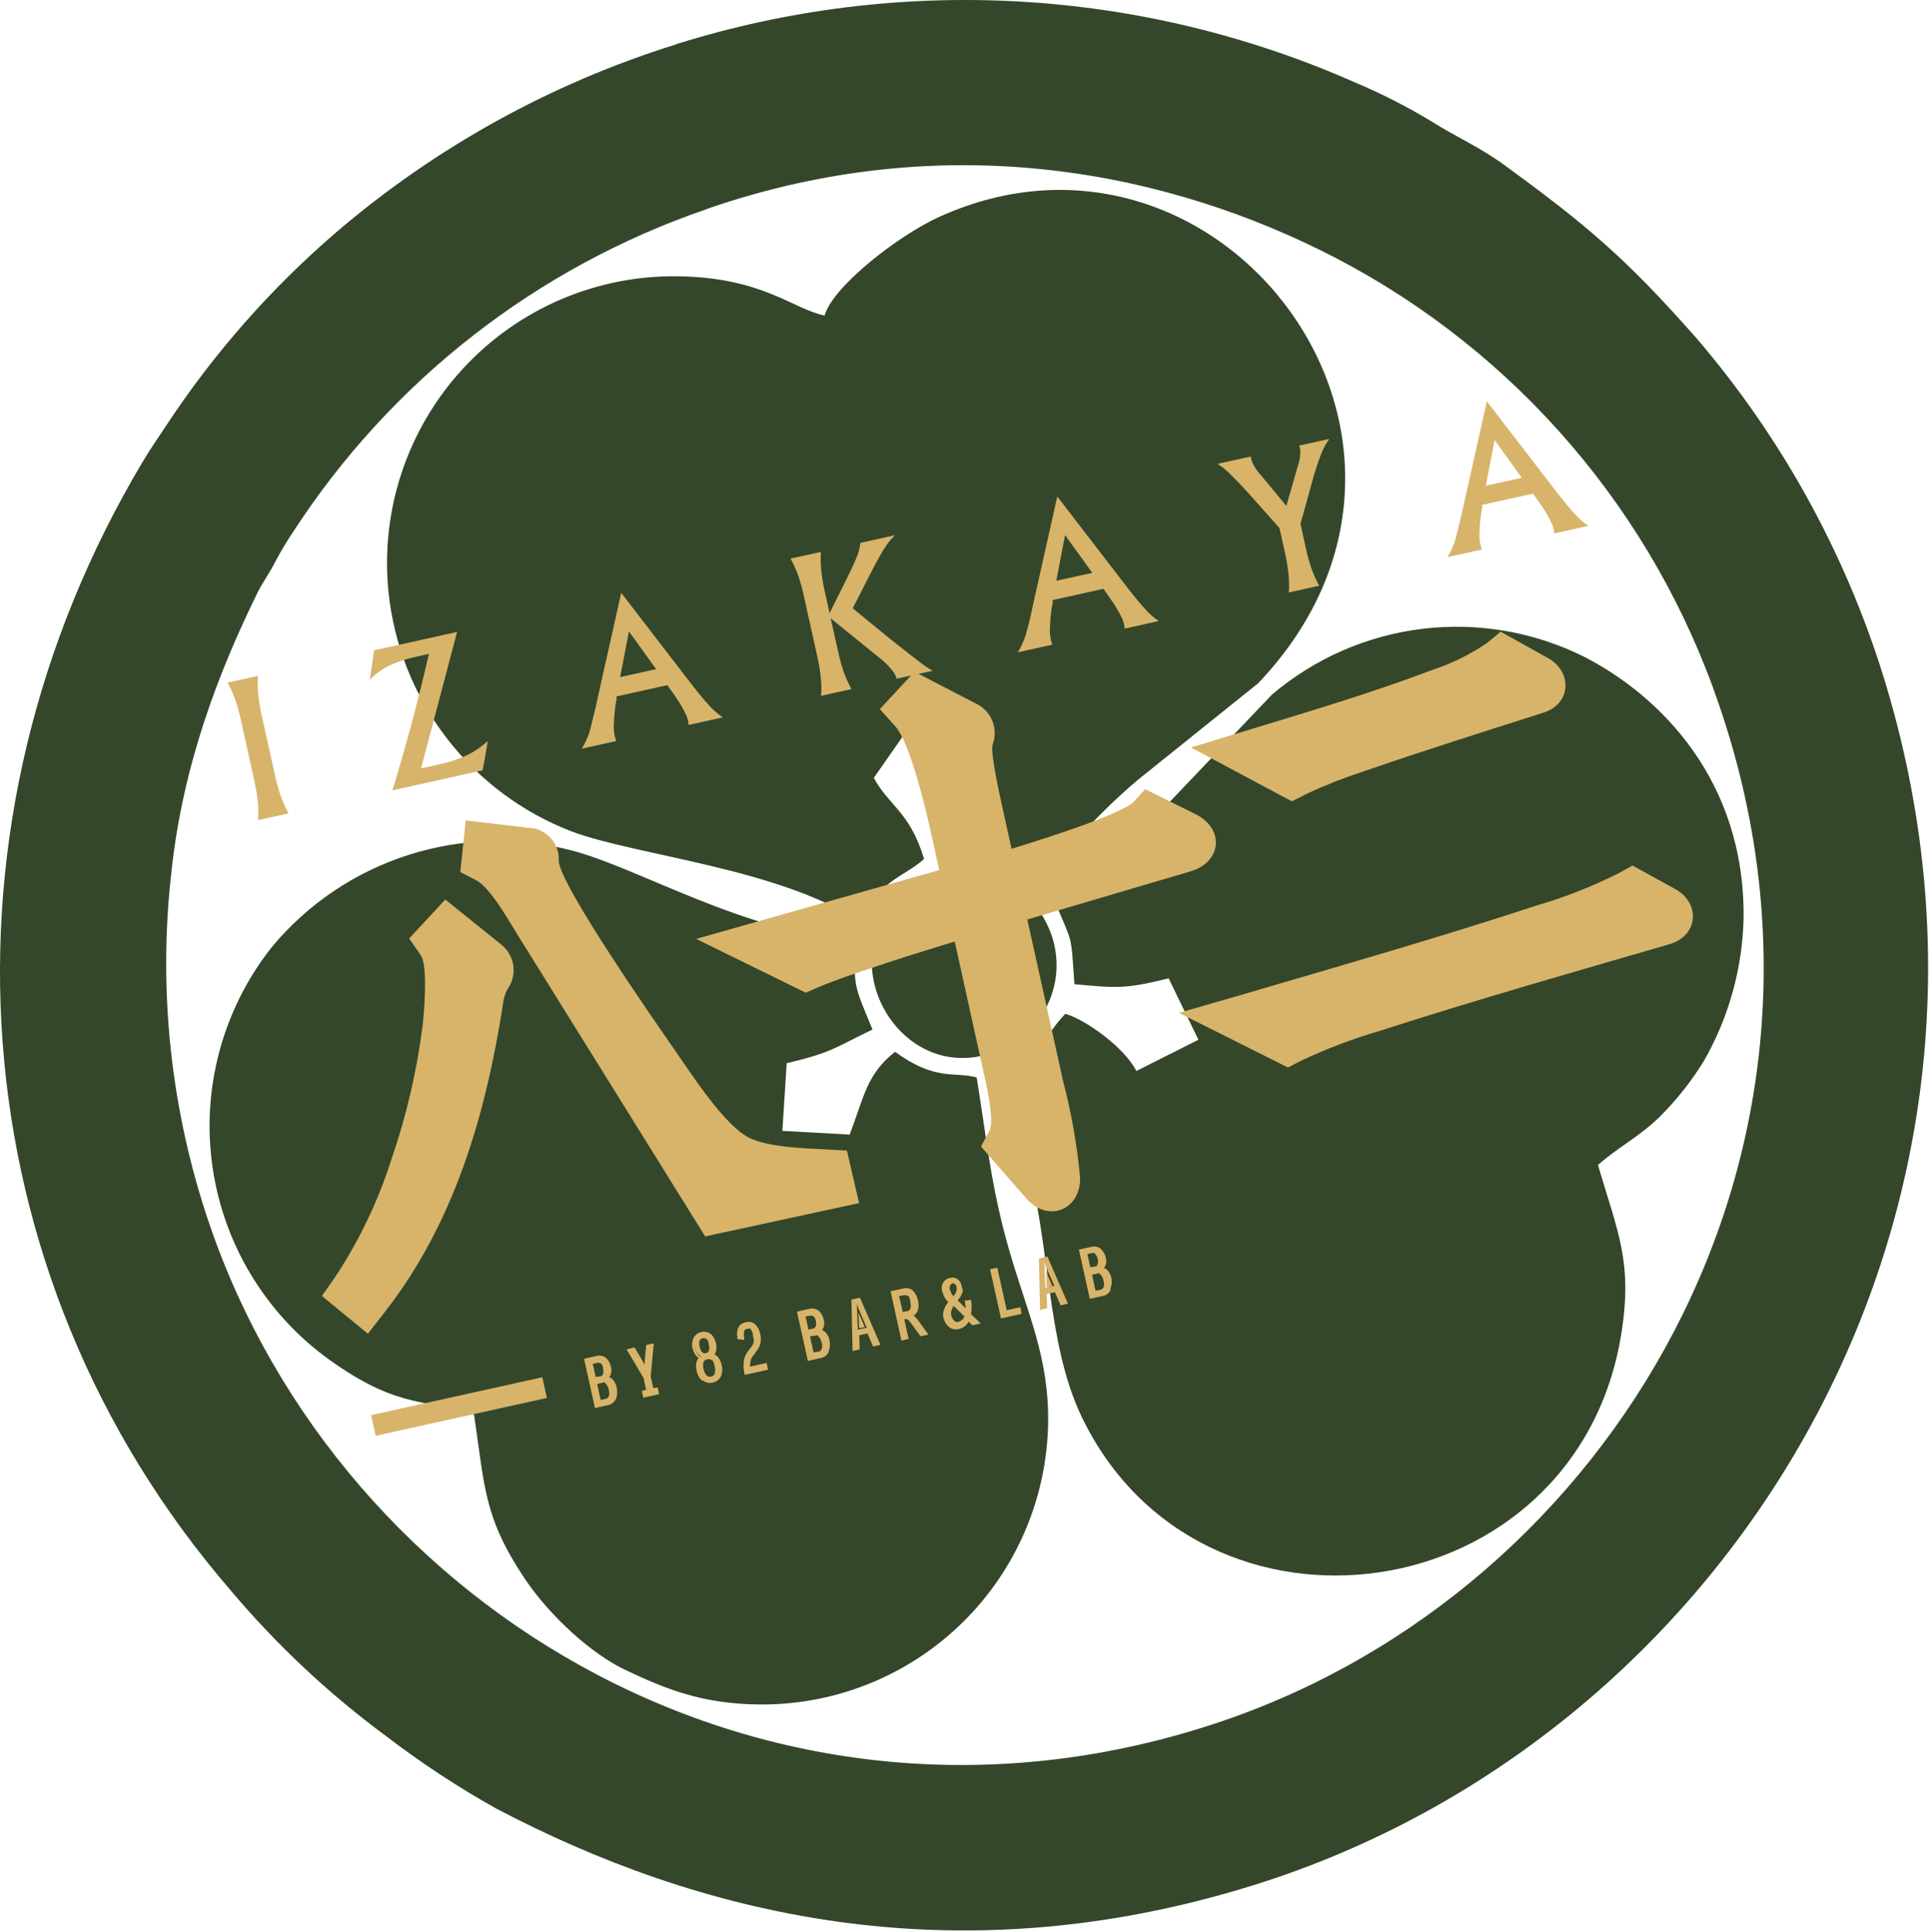
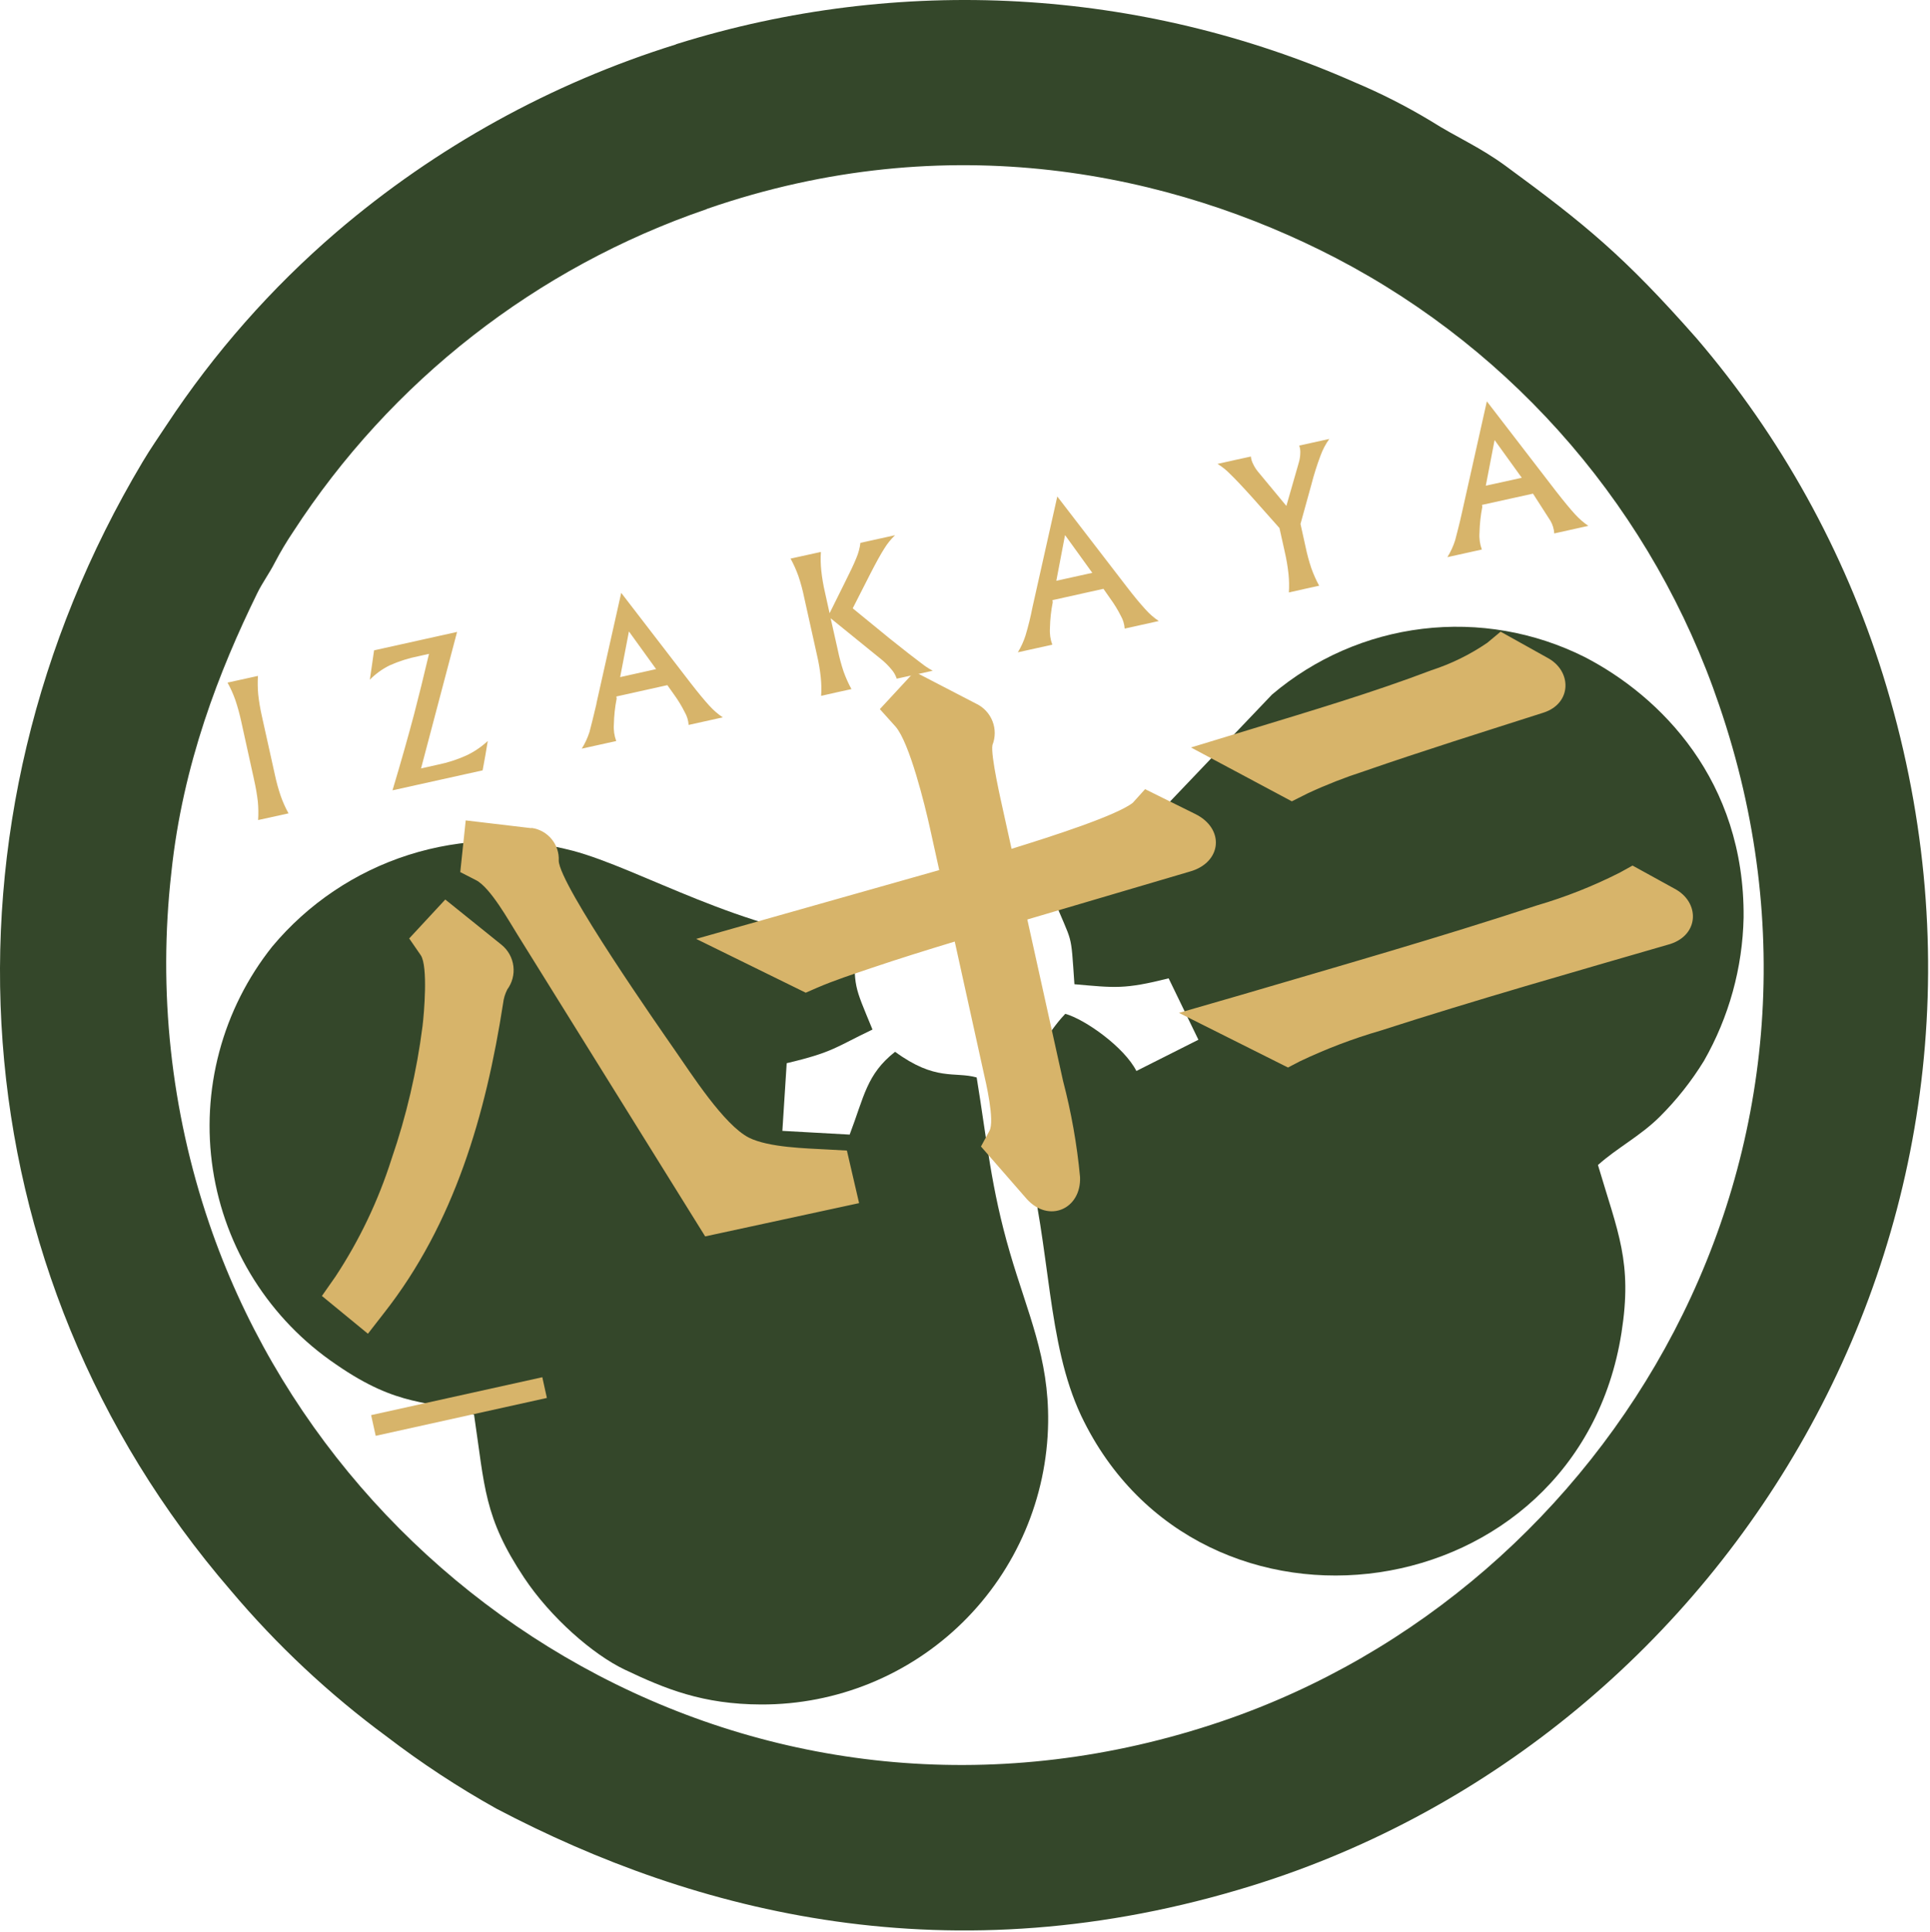
<svg xmlns="http://www.w3.org/2000/svg" viewBox="0 0 150.522 150.671" fill="none">
  <path fill-rule="evenodd" clip-rule="evenodd" d="M52.699 3.47C42.988 6.499 33.992 11.469 26.26 18.079C21.159 22.455 16.695 27.522 12.995 33.132C12.315 34.161 11.766 34.939 11.133 35.997C-5.716 64.217 -3.446 99.158 17.982 123.997C21.58 128.267 25.669 132.097 30.165 135.408C32.878 137.484 35.737 139.362 38.721 141.028C54.22 149.167 74.146 154.327 97.682 147.018C135.197 135.362 159.905 94.488 146.847 52.606C143.83 42.971 138.887 34.048 132.318 26.38C126.719 20.027 123.684 17.523 117.413 12.928C115.294 11.388 113.664 10.749 111.552 9.411C109.654 8.269 107.676 7.266 105.634 6.408C88.947 -0.957 70.152 -2.011 52.746 3.442M55.148 16.283C73.979 9.771 91.393 13.469 104.211 20.132C118.286 27.474 128.987 39.963 134.084 54.997C146.017 89.84 125.709 123.876 95.293 134.212C60.511 146.013 26.656 125.76 16.312 95.388C13.323 86.6 12.316 77.259 13.364 68.035C14.247 59.587 17.117 52.256 20.065 46.251C20.475 45.412 20.988 44.74 21.442 43.852C21.869 43.038 22.34 42.247 22.853 41.484C30.48 29.718 41.836 20.854 55.101 16.311L55.148 16.283Z" fill="#34472A" />
  <path fill-rule="evenodd" clip-rule="evenodd" d="M82.112 69.905C83.685 73.8 83.496 72.445 83.795 76.743C86.973 77.02 87.678 77.153 91.143 76.283L93.464 81.071L88.628 83.507C87.688 81.657 84.651 79.494 83.084 79.049C81.393 80.812 81.573 81.944 77.992 83.379C78.373 85.271 79.45 87.789 80 89.903C81.978 97.459 81.61 104.627 84.32 110.387C93.549 129.771 123.032 125.721 126.461 103.918C127.329 98.401 126.184 96.117 124.626 90.839C126.103 89.511 127.925 88.582 129.436 87.083C130.759 85.769 131.92 84.302 132.895 82.714C134.842 79.305 135.905 75.464 135.985 71.54C136.074 60.881 129.53 54.292 123.573 51.222C119.671 49.27 115.281 48.507 110.949 49.029C106.617 49.55 102.534 51.333 99.206 54.156L91.243 62.506C89.176 64.633 85.004 68.502 82.155 69.899" fill="#34472A" />
-   <path fill-rule="evenodd" clip-rule="evenodd" d="M66.941 71.781C67.909 71.103 68.143 70.043 69.058 69.14C69.813 68.383 71.271 67.745 72.067 66.975C70.974 63.31 69.314 62.819 68.15 60.654L71.034 56.517L75.43 59.292C74.849 61.544 74.114 63.267 74.523 66.435C75.531 66.865 79.084 66.519 80.739 68.782C82.077 67.697 85.107 63.829 88.825 60.74L98.128 53.273C116.085 34.394 95.124 6.965 73.225 16.922C70.077 18.355 64.943 22.33 64.314 24.602C61.813 24.093 59.526 21.658 52.964 21.544C49.805 21.485 46.669 22.096 43.763 23.337C40.857 24.579 38.247 26.422 36.105 28.745C33.964 31.068 32.339 33.819 31.337 36.816C30.336 39.813 29.982 42.989 30.297 46.133C30.717 50.265 32.274 54.199 34.795 57.499C37.316 60.8 40.703 63.337 44.579 64.829C49.64 66.722 60.497 67.658 66.941 71.781Z" fill="#34472A" />
  <path fill-rule="evenodd" clip-rule="evenodd" d="M68.046 80.276C66.575 76.7 66.623 77.091 66.657 73.368C58.008 72.701 49.894 67.714 44.652 66.33C40.44 65.222 36 65.338 31.851 66.663C27.702 67.988 24.017 70.467 21.227 73.811C19.301 76.233 17.896 79.025 17.101 82.015C16.305 85.004 16.135 88.126 16.602 91.183C17.069 94.242 18.163 97.17 19.815 99.786C21.467 102.401 23.641 104.647 26.201 106.383C31.2 109.841 33.373 109.095 36.97 110.297C37.816 115.964 37.73 118.291 40.882 123.027C42.953 126.136 46.249 129.008 48.714 130.181C51.883 131.689 54.808 132.891 59.366 132.903C65.242 132.921 70.888 130.621 75.078 126.502C79.268 122.382 81.664 116.776 81.745 110.901C81.807 105.829 80.154 102.445 78.757 97.65C77.282 92.599 76.983 88.974 76.171 84.011C74.44 83.53 72.976 84.329 69.808 82.01C67.581 83.769 67.403 85.487 66.266 88.467L61.018 88.176L61.355 82.9C64.996 82.042 65.178 81.64 68.046 80.276Z" fill="#34472A" />
-   <path fill-rule="evenodd" clip-rule="evenodd" d="M72.206 68.735C63.337 73.104 69.939 85.833 78.411 81.671C80.109 80.833 81.406 79.356 82.018 77.564C82.63 75.771 82.507 73.809 81.676 72.107C81.28 71.261 80.719 70.501 80.028 69.872C79.335 69.243 78.526 68.758 77.645 68.444C76.764 68.131 75.83 67.995 74.896 68.045C73.962 68.095 73.048 68.329 72.206 68.735Z" fill="#34472A" />
  <path fill-rule="evenodd" clip-rule="evenodd" d="M130.6 69.294C132.576 70.333 132.549 72.875 130.258 73.609C122.739 75.792 115.136 77.951 107.684 80.356C105.515 80.985 103.4 81.79 101.361 82.762L100.451 83.237L91.948 78.977L96.814 77.571C104.489 75.315 112.264 73.096 119.862 70.598C122.098 69.946 124.268 69.087 126.344 68.032L127.324 67.49L130.6 69.294ZM120.651 51.27C122.633 52.301 122.601 54.859 120.372 55.569C115.707 57.063 111.002 58.533 106.381 60.136C104.892 60.617 103.433 61.189 102.014 61.848L101.676 62.018L100.75 62.481L92.885 58.283L97.512 56.874C102.2 55.443 107.061 54.001 111.641 52.26C113.185 51.758 114.65 51.039 115.991 50.123L117.034 49.254L120.651 51.27ZM80.121 71.696L82.906 84.274C83.552 86.736 83.997 89.248 84.234 91.783C84.329 94.265 81.805 95.4 80.076 93.487L76.507 89.395L77.168 88.174C77.593 87.391 76.89 84.387 76.704 83.581L74.461 73.416C72.282 74.076 70.113 74.75 67.959 75.478C66.578 75.947 65.049 76.443 63.692 77.032L62.841 77.404L54.296 73.208L73.252 67.843L72.521 64.539C72.144 62.835 70.949 57.925 69.845 56.655L68.62 55.293L71.321 52.376L76.133 54.869C76.714 55.145 77.168 55.631 77.403 56.229C77.639 56.827 77.638 57.492 77.402 58.09C77.246 58.886 78.075 62.473 78.256 63.301L78.892 66.184C82.033 65.215 87.084 63.588 88.348 62.594L89.306 61.533L93.191 63.455C95.559 64.605 95.295 67.26 92.796 67.958L80.121 71.696ZM39.555 77.171C39.388 77.499 39.281 77.854 39.239 78.22C37.895 86.885 35.442 95.388 29.956 102.371L28.694 103.994L25.106 101.048L26.172 99.524C28.04 96.687 29.509 93.607 30.536 90.37C31.694 87.009 32.504 83.539 32.953 80.014C33.078 78.998 33.386 75.367 32.822 74.492L31.914 73.173L34.728 70.138L39.114 73.667C39.626 74.081 39.958 74.678 40.039 75.332C40.12 75.985 39.944 76.645 39.548 77.172L39.555 77.171ZM67.001 93.81L54.997 96.405L40.364 72.884C39.722 71.867 38.257 69.209 37.127 68.63L35.896 67.999L36.322 63.969L41.411 64.571L41.489 64.56C42.093 64.65 42.642 64.962 43.028 65.435C43.414 65.908 43.61 66.508 43.576 67.117C43.651 69.038 51.529 80.293 52.635 81.888C53.875 83.66 56.456 87.724 58.424 88.714C59.978 89.479 62.879 89.535 64.534 89.629L66.05 89.712L67.001 93.81Z" fill="#D7B46A" />
  <path d="M42.295 107.386L28.944 110.34L29.302 111.955L42.652 109.001L42.295 107.386Z" fill="#D7B46A" />
-   <path d="M85.169 97.568C85.488 97.523 85.659 97.868 85.707 98.107C85.755 98.346 85.746 98.745 85.446 98.824L84.927 98.94L84.65 97.684L85.169 97.568ZM85.516 99.118C85.572 99.105 85.629 99.104 85.685 99.116C85.74 99.129 85.792 99.153 85.837 99.188C86.009 99.33 86.123 99.531 86.155 99.751C86.18 99.856 86.195 99.963 86.199 100.07C86.209 100.185 86.179 100.3 86.115 100.395C86.051 100.491 85.957 100.562 85.847 100.597L85.324 100.685L85 99.205L85.516 99.118ZM85.944 100.88C86.597 100.738 86.622 100.141 86.493 99.639C86.365 99.136 86.181 98.959 85.839 98.892C85.949 98.796 86.029 98.67 86.07 98.53C86.111 98.389 86.11 98.24 86.068 98.1C86.002 97.632 85.685 97.177 85.096 97.31L84.247 97.495L85.05 101.107L85.944 100.88ZM81.622 98.89L82.225 100.252L81.524 100.408L81.483 98.881L81.418 98.412L81.622 98.89ZM81.514 100.749L82.341 100.561L82.788 101.583L83.129 101.536L81.624 98.08L81.147 98.183L81.234 101.953L81.561 101.907L81.514 100.749ZM79.561 102.296L79.52 101.999L78.474 102.225L77.74 98.907L77.4 98.954L78.203 102.566L79.561 102.296ZM74.332 101.113C74.149 100.95 74.016 100.738 73.95 100.502C73.908 100.383 73.914 100.252 73.966 100.138C74.019 100.024 74.115 99.935 74.233 99.89C74.291 99.878 74.35 99.879 74.407 99.895C74.464 99.911 74.515 99.941 74.557 99.982C74.643 100.07 74.703 100.179 74.732 100.298C74.755 100.42 74.75 100.546 74.715 100.665C74.68 100.785 74.617 100.894 74.531 100.984L74.383 101.164L74.332 101.113ZM75.371 102.537C75.254 102.886 75.106 103.073 74.805 103.144C74.722 103.164 74.634 103.161 74.553 103.134C74.471 103.107 74.399 103.058 74.343 102.992C74.207 102.868 74.113 102.704 74.075 102.524C74.053 102.355 74.068 102.184 74.117 102.021C74.166 101.858 74.25 101.708 74.362 101.579L75.371 102.537ZM74.744 101.106C74.849 100.987 74.925 100.845 74.966 100.691C75.008 100.537 75.013 100.376 74.981 100.22C74.944 100.034 74.844 99.866 74.698 99.746C74.626 99.691 74.544 99.653 74.456 99.634C74.369 99.615 74.278 99.616 74.19 99.636C74.095 99.658 74.005 99.7 73.926 99.758C73.847 99.816 73.781 99.89 73.732 99.975C73.645 100.156 73.622 100.361 73.668 100.555C73.749 100.881 73.926 101.174 74.177 101.395C74.018 101.552 73.897 101.743 73.825 101.954C73.753 102.165 73.731 102.39 73.761 102.611C73.803 102.873 73.939 103.112 74.145 103.281C74.234 103.361 74.341 103.417 74.457 103.445C74.574 103.473 74.695 103.471 74.811 103.44C74.984 103.404 75.145 103.325 75.279 103.21C75.414 103.095 75.517 102.948 75.579 102.783L75.953 103.128L76.329 103.075L75.683 102.443C75.741 102.102 75.75 101.755 75.712 101.411L75.45 101.448C75.484 101.701 75.483 101.956 75.448 102.208L74.565 101.327L74.744 101.106ZM70.543 100.806C70.926 100.752 71.091 101.156 71.153 101.444C71.179 101.551 71.194 101.66 71.199 101.77C71.229 101.983 71.108 102.253 70.875 102.3L70.364 102.415L70.032 100.928L70.543 100.806ZM70.757 104.24L70.418 102.697L70.538 102.68C70.611 102.656 70.688 102.653 70.762 102.67C70.836 102.688 70.904 102.726 70.957 102.78C71.009 102.83 71.058 102.884 71.103 102.941L71.289 103.189L71.874 104.004L72.25 103.951L71.632 103.105C71.503 102.885 71.323 102.7 71.108 102.564C71.537 102.373 71.634 101.933 71.522 101.443C71.473 101.19 71.355 100.956 71.181 100.767C71.096 100.681 70.988 100.62 70.871 100.591C70.753 100.561 70.63 100.565 70.514 100.6L69.637 100.796L70.434 104.409L70.757 104.24ZM66.996 102.128L67.598 103.527L66.896 103.683L66.848 102.156L66.818 101.683L66.996 102.128ZM66.888 103.988L67.715 103.799L68.155 104.822L68.503 104.774L66.991 101.319L66.521 101.421L66.609 105.191L66.928 105.147L66.888 103.988ZM63.206 102.436C63.525 102.391 63.696 102.729 63.737 102.969C63.778 103.209 63.784 103.613 63.483 103.684L62.964 103.8L62.686 102.545L63.206 102.436ZM63.553 103.978C63.608 103.967 63.666 103.967 63.721 103.979C63.776 103.991 63.828 104.015 63.874 104.049C64.045 104.191 64.158 104.392 64.191 104.612C64.217 104.719 64.233 104.828 64.237 104.938C64.246 105.052 64.216 105.166 64.152 105.26C64.088 105.355 63.993 105.425 63.883 105.458L63.364 105.574L63.041 104.093L63.553 103.978ZM63.981 105.741C64.634 105.599 64.659 105.002 64.53 104.499C64.402 103.997 64.218 103.82 63.876 103.759L63.867 103.695C63.972 103.603 64.049 103.484 64.091 103.35C64.132 103.217 64.136 103.075 64.101 102.939C64 102.476 63.719 102.017 63.13 102.15L62.281 102.334L63.084 105.946L63.981 105.741ZM57.992 104.295C57.92 103.785 57.967 103.496 58.297 103.428C58.382 103.4 58.474 103.405 58.556 103.442C58.637 103.479 58.702 103.545 58.737 103.627C58.826 103.79 58.885 103.968 58.912 104.152C58.977 104.398 58.949 104.659 58.834 104.886C58.767 104.996 58.693 105.101 58.611 105.199L58.378 105.5C58.121 105.967 58.057 106.516 58.202 107.029L59.808 106.673L59.766 106.368L58.454 106.661C58.423 106.472 58.429 106.278 58.474 106.092C58.519 105.905 58.6 105.73 58.714 105.576C58.862 105.393 59 105.202 59.126 105.004C59.289 104.705 59.333 104.355 59.249 104.025C59.085 103.325 58.759 103.06 58.261 103.173C57.764 103.286 57.604 103.641 57.692 104.272L57.992 104.295ZM54.831 104.189C55.15 104.145 55.355 104.318 55.457 104.788C55.56 105.259 55.451 105.513 55.131 105.557C54.812 105.602 54.615 105.435 54.515 104.979C54.415 104.522 54.476 104.29 54.788 104.195L54.831 104.189ZM55.192 105.831C55.568 105.778 55.797 105.97 55.908 106.454C56.019 106.937 55.902 107.286 55.537 107.366C55.172 107.447 54.939 107.226 54.822 106.7C54.705 106.174 54.791 105.916 55.149 105.837L55.192 105.831ZM54.505 106.817C54.646 107.456 55.052 107.775 55.599 107.654C56.147 107.534 56.378 107.068 56.237 106.429C56.216 106.252 56.149 106.083 56.042 105.94C55.936 105.796 55.794 105.683 55.631 105.61C55.726 105.489 55.79 105.345 55.817 105.192C55.843 105.039 55.832 104.883 55.783 104.736C55.648 104.133 55.29 103.85 54.777 103.958C54.264 104.066 54.077 104.534 54.212 105.086C54.234 105.238 54.292 105.382 54.381 105.507C54.47 105.631 54.588 105.733 54.725 105.803C54.591 105.932 54.496 106.096 54.45 106.276C54.404 106.456 54.408 106.645 54.463 106.823L54.505 106.817ZM50.358 107.363L50.591 108.4L50.25 108.448L50.292 108.746L51.302 108.525L51.261 108.227L50.92 108.275L50.687 107.23L50.917 104.796L50.562 104.846L50.435 106.209L50.417 106.696L50.197 106.264L49.496 105.082L49.141 105.132L50.358 107.363ZM46.632 106.114C46.951 106.069 47.129 106.413 47.17 106.653C47.211 106.893 47.216 107.29 46.909 107.369L46.397 107.485L46.12 106.229L46.632 106.114ZM46.979 107.663C47.036 107.65 47.094 107.649 47.151 107.661C47.208 107.673 47.261 107.698 47.307 107.733C47.478 107.875 47.589 108.077 47.618 108.297C47.647 108.401 47.662 108.508 47.663 108.616C47.672 108.73 47.643 108.843 47.581 108.939C47.518 109.034 47.425 109.106 47.317 109.142L46.792 109.215L46.463 107.743L46.979 107.663ZM47.407 109.426C48.06 109.284 48.085 108.687 47.957 108.184C47.828 107.681 47.644 107.505 47.302 107.437C47.41 107.339 47.489 107.214 47.529 107.074C47.57 106.934 47.57 106.786 47.531 106.646C47.429 106.175 47.141 105.724 46.551 105.85L45.703 106.041L46.506 109.653L47.407 109.426Z" fill="#D7B46A" />
-   <path d="M85.429 97.777C85.402 97.746 85.368 97.722 85.329 97.707C85.291 97.692 85.249 97.687 85.208 97.693L84.808 97.785L85.032 98.809L85.436 98.753C85.483 98.737 85.524 98.709 85.556 98.672C85.588 98.634 85.609 98.588 85.616 98.54C85.644 98.423 85.644 98.302 85.617 98.185C85.598 98.05 85.538 97.924 85.443 97.826M85.176 97.516C85.255 97.501 85.336 97.507 85.412 97.533C85.488 97.559 85.556 97.605 85.609 97.665C85.735 97.798 85.819 97.965 85.85 98.145C85.887 98.299 85.888 98.46 85.851 98.615C85.835 98.703 85.795 98.785 85.736 98.853C85.676 98.919 85.599 98.969 85.513 98.995C85.301 99.054 85.085 99.101 84.868 99.136L84.544 97.656C84.732 97.55 84.962 97.488 85.16 97.453L85.176 97.516ZM85.692 99.288C85.651 99.286 85.61 99.292 85.571 99.305L85.165 99.398L85.441 100.647L85.848 100.554C85.885 100.548 85.92 100.533 85.951 100.511C85.982 100.489 86.007 100.461 86.025 100.428C86.082 100.346 86.111 100.248 86.109 100.148C86.106 100.048 86.092 99.948 86.067 99.85C86.049 99.752 86.016 99.656 85.97 99.567C85.929 99.483 85.869 99.41 85.795 99.353C85.769 99.3 85.727 99.255 85.676 99.225L85.692 99.288ZM85.523 99.066C85.591 99.039 85.664 99.029 85.736 99.036C85.808 99.052 85.876 99.082 85.937 99.124C86.037 99.203 86.12 99.302 86.18 99.415C86.232 99.523 86.27 99.636 86.293 99.754C86.319 99.865 86.335 99.979 86.34 100.094C86.343 100.242 86.3 100.387 86.218 100.509C86.144 100.621 86.032 100.701 85.902 100.734L85.264 100.874L84.887 99.17L85.523 99.066ZM86.612 100.584C86.556 100.707 86.471 100.815 86.364 100.897C86.257 100.979 86.131 101.033 85.998 101.053L84.994 101.274L84.145 97.437L85.099 97.223C85.225 97.185 85.358 97.178 85.488 97.203C85.617 97.228 85.738 97.283 85.842 97.365C86.051 97.56 86.194 97.816 86.248 98.096C86.289 98.266 86.284 98.444 86.234 98.612C86.205 98.706 86.162 98.796 86.104 98.876C86.224 98.919 86.33 98.991 86.416 99.085C86.549 99.253 86.639 99.452 86.678 99.663C86.735 99.947 86.706 100.241 86.593 100.507L86.612 100.584ZM85.923 100.833C86.02 100.817 86.112 100.779 86.191 100.719C86.27 100.661 86.333 100.583 86.375 100.494C86.462 100.246 86.47 99.977 86.397 99.725C86.368 99.55 86.295 99.386 86.185 99.248C86.096 99.146 85.97 99.084 85.835 99.073L85.757 99.084L85.731 98.899L85.79 98.855C85.88 98.781 85.944 98.681 85.974 98.569C86.011 98.441 86.013 98.306 85.977 98.178C85.941 97.946 85.83 97.733 85.661 97.571C85.587 97.517 85.502 97.479 85.412 97.462C85.322 97.445 85.229 97.448 85.141 97.471L84.44 97.634L85.19 101.022L85.923 100.833ZM82.068 100.267L81.586 99.148L81.619 100.366L82.068 100.267ZM82.275 100.758L81.636 100.899L81.669 102.008L81.116 102.136L81.023 98.128L81.689 97.977L83.289 101.65L82.715 101.782L82.275 100.758ZM81.492 100.695L82.411 100.493L82.85 101.51L82.964 101.494L81.554 98.249L81.256 98.29L81.339 101.823L81.431 101.81L81.399 100.701L81.492 100.695ZM79.612 102.036L79.669 102.448L78.07 102.802L77.214 98.966L77.782 98.843L78.515 102.161L79.553 101.929L79.612 102.036ZM79.428 102.272L79.418 102.201L78.373 102.434L77.639 99.109L77.525 99.125L78.275 102.513L79.428 102.272ZM74.159 100.805C74.217 100.897 74.285 100.982 74.361 101.059L74.429 100.977C74.5 100.888 74.555 100.787 74.59 100.68C74.618 100.585 74.622 100.485 74.6 100.389C74.601 100.343 74.594 100.298 74.581 100.254C74.552 100.21 74.52 100.168 74.484 100.13C74.457 100.102 74.424 100.079 74.388 100.064C74.349 100.059 74.31 100.064 74.274 100.08C74.236 100.09 74.201 100.108 74.17 100.134C74.14 100.159 74.116 100.192 74.1 100.227C74.059 100.332 74.05 100.447 74.074 100.556C74.101 100.621 74.136 100.681 74.178 100.737L74.159 100.805ZM74.223 101.259C74.118 101.16 74.025 101.049 73.945 100.929C73.88 100.826 73.832 100.713 73.804 100.594C73.768 100.435 73.783 100.269 73.846 100.118C73.877 100.051 73.922 99.99 73.979 99.942C74.036 99.894 74.103 99.86 74.176 99.841C74.253 99.825 74.333 99.829 74.409 99.851C74.486 99.872 74.555 99.915 74.607 99.976C74.657 100.027 74.701 100.084 74.739 100.145C74.772 100.208 74.799 100.275 74.818 100.344C74.845 100.476 74.84 100.614 74.801 100.744C74.757 100.883 74.684 101.012 74.587 101.121L74.358 101.399L74.223 101.259ZM75.044 102.937C75.115 102.848 75.172 102.747 75.212 102.639L74.374 101.824C74.304 101.932 74.248 102.05 74.206 102.173C74.167 102.3 74.161 102.435 74.189 102.565C74.206 102.642 74.233 102.716 74.27 102.786C74.311 102.855 74.362 102.919 74.42 102.974C74.469 103.019 74.526 103.055 74.587 103.081C74.65 103.091 74.714 103.082 74.771 103.055C74.895 103.026 75.003 102.951 75.075 102.846L75.044 102.937ZM75.452 102.649C75.404 102.813 75.322 102.965 75.211 103.095C75.103 103.217 74.956 103.299 74.795 103.327C74.693 103.347 74.588 103.342 74.489 103.312C74.391 103.276 74.301 103.22 74.227 103.146C74.156 103.073 74.093 102.992 74.041 102.904C73.993 102.813 73.956 102.716 73.929 102.617C73.898 102.449 73.909 102.276 73.959 102.113C74.024 101.92 74.118 101.739 74.238 101.575L74.31 101.471L75.477 102.573L75.452 102.649ZM75.053 100.781C75.003 100.954 74.917 101.114 74.8 101.25L74.689 101.389L75.321 102.024L75.301 101.881C75.292 101.765 75.275 101.649 75.252 101.534L75.236 101.42L75.733 101.351L75.751 101.479C75.774 101.66 75.783 101.842 75.777 102.025C75.769 102.177 75.755 102.329 75.732 102.479L76.491 103.197L75.845 103.339L75.545 103.055C75.465 103.202 75.354 103.331 75.22 103.431C75.085 103.531 74.93 103.6 74.766 103.635C74.632 103.664 74.494 103.664 74.361 103.634C74.227 103.603 74.101 103.541 73.995 103.453C73.89 103.367 73.801 103.262 73.735 103.143C73.661 103.022 73.609 102.89 73.579 102.752C73.53 102.533 73.548 102.303 73.631 102.094C73.712 101.888 73.821 101.695 73.956 101.521C73.85 101.411 73.756 101.291 73.674 101.162C73.589 101.017 73.526 100.86 73.486 100.697C73.452 100.589 73.436 100.476 73.439 100.364C73.451 100.253 73.483 100.146 73.532 100.047C73.588 99.945 73.664 99.856 73.756 99.784C73.849 99.716 73.956 99.669 74.069 99.646C74.173 99.622 74.282 99.621 74.387 99.645C74.491 99.667 74.589 99.713 74.673 99.778C74.754 99.847 74.824 99.927 74.88 100.017C74.936 100.11 74.975 100.212 74.995 100.319C75.051 100.442 75.082 100.575 75.086 100.711L75.053 100.781ZM74.627 101.101C74.72 100.987 74.79 100.857 74.834 100.717C74.868 100.585 74.868 100.445 74.835 100.312C74.82 100.232 74.789 100.155 74.745 100.086C74.706 100.021 74.656 99.962 74.598 99.912C74.541 99.865 74.475 99.832 74.404 99.816C74.331 99.811 74.259 99.821 74.191 99.846C74.106 99.862 74.027 99.898 73.96 99.951C73.899 99.997 73.848 100.056 73.81 100.123C73.771 100.201 73.746 100.286 73.737 100.373C73.734 100.459 73.746 100.545 73.772 100.628C73.807 100.765 73.862 100.896 73.936 101.017C74.021 101.162 74.127 101.293 74.251 101.407L74.319 101.484L74.257 101.558C74.115 101.737 74 101.936 73.914 102.149C73.844 102.315 73.827 102.499 73.865 102.676C73.892 102.791 73.934 102.902 73.99 103.006C74.048 103.098 74.121 103.181 74.206 103.25C74.283 103.314 74.374 103.36 74.471 103.387C74.571 103.41 74.675 103.408 74.773 103.38C74.929 103.349 75.075 103.279 75.196 103.176C75.317 103.073 75.41 102.941 75.465 102.792L75.53 102.638L75.973 103.06L76.079 103.045L75.546 102.541L75.538 102.485C75.566 102.325 75.581 102.163 75.585 102.001C75.589 101.871 75.586 101.741 75.574 101.612C75.587 101.704 75.6 101.796 75.613 101.888C75.61 102.023 75.6 102.157 75.582 102.29L75.558 102.525L74.428 101.433L74.627 101.101ZM70.797 101.074C70.765 101.037 70.723 101.01 70.677 100.995C70.63 100.98 70.58 100.977 70.532 100.988L70.121 101.046L70.407 102.308L70.806 102.216C70.874 102.197 70.933 102.153 70.969 102.091C71.016 102.002 71.039 101.901 71.037 101.8C71.03 101.75 71.023 101.701 71.016 101.651L70.994 101.495C70.982 101.32 70.926 101.152 70.831 101.004L70.797 101.074ZM70.479 100.764C70.566 100.743 70.656 100.746 70.742 100.772C70.827 100.798 70.903 100.847 70.963 100.913C71.102 101.076 71.195 101.273 71.231 101.483L71.256 101.661C71.267 101.717 71.275 101.774 71.28 101.831C71.283 101.977 71.249 102.121 71.179 102.25C71.146 102.307 71.102 102.356 71.048 102.394C70.995 102.433 70.935 102.46 70.871 102.474L70.24 102.613L69.862 100.901L70.479 100.764ZM70.519 102.856L70.866 104.399L70.306 104.528L69.455 100.684L70.445 100.465C70.584 100.43 70.731 100.43 70.871 100.463C71.005 100.494 71.127 100.562 71.224 100.66C71.314 100.762 71.391 100.875 71.452 100.997C71.516 101.129 71.565 101.267 71.597 101.41C71.663 101.664 71.656 101.931 71.575 102.18C71.515 102.343 71.405 102.482 71.262 102.578L71.387 102.698C71.498 102.814 71.6 102.937 71.692 103.068L72.41 104.059L71.792 104.196C71.523 103.822 71.26 103.439 70.977 103.074L70.84 102.927C70.801 102.888 70.752 102.86 70.699 102.846C70.643 102.841 70.588 102.849 70.536 102.868L70.519 102.856ZM70.627 104.193L70.287 102.643L70.521 102.61C70.604 102.576 70.694 102.563 70.783 102.573C70.878 102.592 70.965 102.637 71.033 102.704C71.353 103.081 71.65 103.477 71.923 103.889L72.029 103.874L71.518 103.172C71.436 103.046 71.342 102.929 71.238 102.821C71.182 102.756 71.116 102.701 71.042 102.66L70.992 102.667L70.965 102.475L71.057 102.462C71.135 102.431 71.205 102.384 71.262 102.323C71.32 102.263 71.364 102.191 71.392 102.112C71.457 101.905 71.464 101.683 71.41 101.473C71.383 101.346 71.339 101.223 71.279 101.108C71.229 101.008 71.168 100.915 71.096 100.83C71.031 100.762 70.946 100.716 70.853 100.698C70.746 100.673 70.635 100.674 70.528 100.7L69.764 100.872L70.514 104.26L70.627 104.193ZM67.446 103.475L66.963 102.357L66.997 103.575L67.446 103.475ZM67.652 103.967L67.015 104.115L67.046 105.217L66.493 105.345L66.401 101.337L67.067 101.185L68.667 104.859L68.092 104.99L67.652 103.967ZM66.869 103.903L67.789 103.702L68.228 104.718L68.341 104.702L66.925 101.465L66.634 101.506L66.718 105.038L66.81 105.026L66.777 103.916L66.869 103.903ZM63.455 102.661C63.428 102.63 63.393 102.607 63.355 102.593C63.316 102.58 63.275 102.576 63.234 102.584L62.823 102.641L63.054 103.672L63.454 103.58C63.5 103.564 63.541 103.535 63.573 103.498C63.605 103.46 63.626 103.415 63.633 103.366C63.659 103.25 63.657 103.129 63.627 103.013C63.613 102.868 63.551 102.731 63.45 102.626L63.455 102.661ZM63.187 102.352C63.266 102.338 63.347 102.345 63.423 102.371C63.498 102.397 63.566 102.441 63.62 102.501C63.747 102.632 63.829 102.8 63.854 102.981C63.898 103.134 63.901 103.296 63.862 103.45C63.848 103.539 63.809 103.622 63.749 103.689C63.689 103.757 63.611 103.806 63.525 103.83C63.313 103.891 63.098 103.941 62.88 103.979L62.556 102.491C62.754 102.405 62.981 102.373 63.186 102.345L63.187 102.352ZM63.703 104.123L63.172 104.198L63.448 105.447L63.859 105.389C63.932 105.369 63.995 105.325 64.037 105.263C64.092 105.177 64.12 105.078 64.12 104.976C64.117 104.876 64.103 104.776 64.078 104.679C64.054 104.584 64.021 104.492 63.981 104.403C63.939 104.317 63.879 104.242 63.806 104.182C63.776 104.144 63.74 104.112 63.698 104.088L63.703 104.123ZM63.528 103.902C63.598 103.878 63.673 103.867 63.748 103.871C63.82 103.886 63.886 103.919 63.942 103.967C64.041 104.045 64.122 104.145 64.178 104.259C64.235 104.365 64.275 104.479 64.298 104.597C64.325 104.709 64.34 104.823 64.345 104.937C64.348 105.085 64.306 105.23 64.223 105.352C64.152 105.466 64.038 105.547 63.907 105.577L63.269 105.718L62.892 104.013L63.528 103.902ZM64.624 105.426C64.567 105.548 64.482 105.654 64.374 105.734C64.267 105.815 64.142 105.868 64.009 105.889L63.007 106.116L62.156 102.272L63.11 102.058C63.237 102.02 63.371 102.014 63.501 102.04C63.631 102.065 63.752 102.123 63.854 102.207C64.065 102.4 64.205 102.658 64.253 102.94C64.296 103.107 64.293 103.282 64.245 103.447C64.218 103.542 64.174 103.632 64.116 103.711C64.233 103.755 64.337 103.828 64.42 103.922C64.559 104.089 64.653 104.291 64.69 104.506C64.756 104.801 64.732 105.11 64.619 105.391L64.624 105.426ZM63.935 105.668C64.032 105.654 64.125 105.615 64.204 105.556C64.283 105.497 64.345 105.419 64.386 105.33C64.474 105.081 64.482 104.812 64.408 104.56C64.376 104.386 64.304 104.223 64.197 104.083C64.106 103.983 63.981 103.921 63.847 103.908L63.769 103.919L63.743 103.734L63.807 103.726C63.894 103.653 63.959 103.556 63.992 103.446C64.026 103.316 64.027 103.179 63.994 103.048C63.957 102.82 63.846 102.609 63.678 102.449C63.606 102.391 63.521 102.353 63.43 102.335C63.34 102.317 63.246 102.322 63.158 102.348L62.457 102.505L63.207 105.893L63.935 105.668ZM58.042 103.775C58.003 103.956 58.002 104.143 58.04 104.325L58.059 104.467L57.518 104.42L57.505 104.328C57.405 103.618 57.624 103.219 58.15 103.102C58.277 103.062 58.412 103.056 58.543 103.084C58.673 103.111 58.794 103.171 58.895 103.257C59.107 103.47 59.247 103.744 59.294 104.04C59.343 104.223 59.355 104.413 59.329 104.6C59.31 104.775 59.255 104.945 59.168 105.1C59.134 105.162 59.08 105.242 59.008 105.346C58.935 105.451 58.856 105.556 58.745 105.694C58.644 105.822 58.571 105.971 58.532 106.129C58.5 106.271 58.489 106.416 58.498 106.561L59.788 106.271L59.905 106.797L58.075 107.206L58.058 107.085C57.991 106.791 57.973 106.488 58.005 106.189C58.025 105.936 58.111 105.692 58.252 105.481C58.366 105.313 58.495 105.151 58.624 104.988L58.702 104.868C58.747 104.776 58.778 104.677 58.791 104.574C58.789 104.454 58.772 104.335 58.741 104.219C58.733 104.126 58.72 104.034 58.702 103.943C58.674 103.866 58.641 103.791 58.605 103.718C58.577 103.663 58.533 103.619 58.479 103.591C58.416 103.577 58.351 103.586 58.295 103.617C58.249 103.614 58.204 103.623 58.164 103.644C58.123 103.665 58.089 103.697 58.065 103.735L58.042 103.775ZM57.793 104.215C57.766 104.044 57.776 103.871 57.822 103.704C57.845 103.615 57.894 103.534 57.962 103.472C58.031 103.409 58.116 103.368 58.207 103.354C58.319 103.327 58.437 103.336 58.544 103.379C58.646 103.429 58.729 103.511 58.779 103.614C58.823 103.7 58.862 103.789 58.896 103.879C58.914 103.976 58.928 104.073 58.936 104.17C58.979 104.308 58.999 104.452 58.996 104.596C58.986 104.734 58.945 104.868 58.878 104.989L58.788 105.124L58.422 105.609C58.304 105.792 58.232 106.001 58.211 106.217C58.189 106.458 58.198 106.699 58.24 106.937L59.643 106.631L59.632 106.553L58.307 106.848L58.279 106.649C58.253 106.435 58.265 106.218 58.312 106.008C58.361 105.816 58.449 105.636 58.57 105.48L58.827 105.14C58.88 105.072 58.928 105 58.97 104.925C59.044 104.797 59.091 104.655 59.107 104.508C59.114 104.347 59.091 104.186 59.04 104.033C59.003 103.779 58.889 103.542 58.714 103.355C58.642 103.297 58.557 103.257 58.466 103.238C58.375 103.219 58.281 103.223 58.192 103.248C57.816 103.3 57.667 103.625 57.709 104.133L57.793 104.215ZM55.08 104.415C55.042 104.381 54.996 104.356 54.946 104.345C54.897 104.333 54.845 104.333 54.795 104.346C54.744 104.356 54.696 104.378 54.655 104.41C54.614 104.442 54.582 104.484 54.561 104.531C54.518 104.69 54.519 104.857 54.564 105.015C54.591 105.173 54.659 105.32 54.761 105.443C54.8 105.478 54.847 105.502 54.898 105.513C54.949 105.523 55.002 105.52 55.052 105.504C55.103 105.497 55.151 105.477 55.193 105.446C55.234 105.414 55.266 105.373 55.287 105.326C55.331 105.172 55.331 105.009 55.286 104.856C55.273 104.681 55.21 104.514 55.103 104.375L55.08 104.415ZM54.742 104.122C54.83 104.1 54.921 104.099 55.009 104.121C55.096 104.143 55.177 104.186 55.244 104.247C55.384 104.406 55.476 104.601 55.511 104.81C55.568 105.007 55.564 105.216 55.502 105.411C55.466 105.494 55.411 105.567 55.34 105.624C55.27 105.68 55.187 105.719 55.099 105.736C55.012 105.759 54.921 105.759 54.835 105.737C54.748 105.715 54.669 105.671 54.604 105.61C54.465 105.459 54.373 105.271 54.34 105.068C54.279 104.865 54.282 104.648 54.346 104.445C54.375 104.352 54.43 104.268 54.504 104.204C54.578 104.14 54.669 104.098 54.765 104.083L54.742 104.122ZM55.506 106.062C55.458 106.021 55.402 105.993 55.34 105.98C55.279 105.967 55.216 105.97 55.156 105.988C54.865 106.029 54.774 106.309 54.872 106.751C54.901 106.938 54.983 107.112 55.109 107.253C55.153 107.297 55.209 107.329 55.269 107.343C55.33 107.357 55.394 107.354 55.453 107.335C55.516 107.325 55.575 107.3 55.625 107.261C55.675 107.222 55.715 107.172 55.74 107.114C55.794 106.935 55.792 106.743 55.736 106.565C55.726 106.367 55.653 106.177 55.529 106.022L55.506 106.062ZM55.103 105.764C55.199 105.735 55.302 105.732 55.401 105.755C55.499 105.778 55.589 105.826 55.663 105.895C55.823 106.066 55.928 106.28 55.967 106.511C56.031 106.736 56.027 106.976 55.955 107.199C55.917 107.293 55.856 107.375 55.778 107.438C55.699 107.501 55.606 107.542 55.506 107.559C55.41 107.588 55.309 107.591 55.212 107.568C55.114 107.544 55.025 107.496 54.953 107.427C54.79 107.255 54.684 107.038 54.648 106.804C54.537 106.169 54.69 105.815 55.126 105.725L55.103 105.764ZM54.768 107.655C54.534 107.46 54.38 107.185 54.334 106.884C54.28 106.68 54.272 106.466 54.311 106.258C54.335 106.118 54.394 105.986 54.481 105.873C54.382 105.806 54.294 105.723 54.223 105.627C54.127 105.476 54.057 105.31 54.016 105.135C53.946 104.861 53.974 104.57 54.096 104.314C54.155 104.201 54.238 104.102 54.34 104.025C54.442 103.948 54.56 103.895 54.685 103.87C54.812 103.837 54.944 103.832 55.072 103.857C55.201 103.881 55.323 103.934 55.428 104.012C55.64 104.198 55.782 104.451 55.833 104.729C55.876 104.91 55.885 105.097 55.86 105.282C55.838 105.396 55.795 105.506 55.731 105.604C55.856 105.669 55.963 105.763 56.044 105.878C56.165 106.049 56.247 106.245 56.284 106.452C56.363 106.746 56.338 107.059 56.213 107.337C56.147 107.461 56.054 107.569 55.94 107.651C55.826 107.733 55.695 107.789 55.556 107.812C55.422 107.84 55.283 107.837 55.151 107.803C55.018 107.769 54.895 107.705 54.791 107.616L54.768 107.655ZM54.558 106.831C54.592 107.091 54.718 107.33 54.913 107.505C54.999 107.566 55.097 107.608 55.201 107.628C55.305 107.647 55.412 107.643 55.514 107.616C55.618 107.596 55.715 107.553 55.8 107.492C55.885 107.429 55.956 107.349 56.006 107.257C56.114 107.028 56.134 106.769 56.063 106.526C56.033 106.348 55.963 106.18 55.857 106.034C55.775 105.921 55.662 105.834 55.532 105.783L55.475 105.791L55.455 105.65L55.498 105.644C55.579 105.555 55.632 105.445 55.649 105.326C55.658 105.172 55.636 105.017 55.585 104.872C55.551 104.643 55.437 104.434 55.263 104.281C55.186 104.224 55.097 104.186 55.004 104.17C54.91 104.153 54.813 104.157 54.722 104.183C54.629 104.202 54.541 104.241 54.465 104.298C54.39 104.355 54.327 104.428 54.283 104.512C54.189 104.718 54.171 104.952 54.231 105.17C54.258 105.317 54.315 105.457 54.397 105.581C54.468 105.682 54.564 105.763 54.676 105.817L54.726 105.81L54.745 105.952L54.702 106.001C54.6 106.098 54.532 106.224 54.507 106.361C54.506 106.508 54.531 106.654 54.581 106.792L54.558 106.831ZM50.389 108.356L50.189 107.444L48.87 105.213L49.466 105.079C49.733 105.534 50.02 105.985 50.266 106.45C50.287 105.926 50.356 105.388 50.4 104.876L50.989 104.743L50.749 107.315L50.95 108.234L51.291 108.186L51.407 108.705L50.173 108.98L50.057 108.461L50.389 108.356ZM50.411 107.377L50.667 108.534L50.327 108.582L50.336 108.646L51.115 108.479L51.105 108.408L50.765 108.456C50.367 106.653 50.515 107.189 50.726 104.982L50.605 104.999L50.487 106.274L50.467 106.848L50.261 106.877L49.987 106.366L49.339 105.256L49.219 105.273C49.407 105.587 50.402 107.212 50.434 107.337L50.411 107.377ZM46.858 106.335C46.829 106.304 46.793 106.281 46.754 106.266C46.714 106.252 46.671 106.246 46.629 106.251L46.23 106.343L46.46 107.367L46.865 107.31C46.91 107.293 46.951 107.264 46.982 107.227C47.014 107.19 47.035 107.145 47.044 107.097C47.07 106.98 47.068 106.859 47.038 106.744C47.035 106.581 46.98 106.424 46.881 106.295L46.858 106.335ZM46.59 106.025C46.668 106.011 46.749 106.017 46.824 106.042C46.9 106.066 46.968 106.11 47.022 106.167C47.143 106.306 47.225 106.474 47.257 106.655C47.294 106.809 47.297 106.969 47.265 107.124C47.248 107.213 47.206 107.295 47.145 107.362C47.085 107.429 47.007 107.478 46.921 107.505C46.711 107.563 46.498 107.61 46.282 107.645L45.952 106.166C46.186 106.082 46.409 106.022 46.614 105.986L46.59 106.025ZM47.1 107.798C47.061 107.796 47.022 107.801 46.986 107.814L46.572 107.908L46.849 109.157L47.262 109.063C47.336 109.046 47.4 109 47.44 108.937C47.494 108.854 47.521 108.757 47.517 108.658C47.514 108.558 47.499 108.458 47.475 108.36C47.456 108.263 47.425 108.167 47.384 108.076C47.341 107.992 47.279 107.919 47.203 107.863C47.184 107.823 47.157 107.787 47.123 107.759L47.1 107.798ZM46.931 107.576C46.998 107.548 47.071 107.537 47.144 107.546C47.216 107.56 47.284 107.59 47.344 107.634C47.447 107.71 47.53 107.81 47.587 107.925C47.642 108.031 47.681 108.146 47.7 108.264C47.73 108.375 47.746 108.489 47.748 108.604C47.753 108.751 47.712 108.895 47.632 109.018C47.557 109.132 47.442 109.212 47.309 109.244L46.678 109.383L46.302 107.679L46.931 107.576ZM48.026 109.093C47.971 109.216 47.886 109.324 47.779 109.406C47.671 109.488 47.545 109.542 47.412 109.562L46.402 109.784L45.552 105.947L46.513 105.732C46.639 105.695 46.773 105.688 46.902 105.713C47.031 105.737 47.153 105.793 47.256 105.874C47.467 106.067 47.607 106.325 47.655 106.606C47.695 106.776 47.692 106.953 47.648 107.121C47.617 107.216 47.571 107.305 47.512 107.386C47.632 107.427 47.74 107.499 47.823 107.595C47.959 107.763 48.052 107.961 48.092 108.172C48.165 108.464 48.15 108.77 48.049 109.053L48.026 109.093ZM47.338 109.341C47.436 109.327 47.529 109.288 47.609 109.229C47.689 109.17 47.753 109.092 47.796 109.002C47.878 108.753 47.883 108.486 47.811 108.233C47.783 108.059 47.71 107.895 47.6 107.757C47.513 107.656 47.39 107.592 47.257 107.581L47.179 107.592L47.153 107.407L47.205 107.364C47.297 107.292 47.361 107.191 47.389 107.078C47.424 106.95 47.427 106.815 47.399 106.686C47.361 106.454 47.247 106.241 47.075 106.08C47.002 106.025 46.917 105.987 46.827 105.97C46.737 105.952 46.644 105.956 46.555 105.98L45.855 106.143L46.605 109.531L47.338 109.341Z" fill="#D7B46A" />
-   <path d="M116.561 34.334L115.878 37.872L118.685 37.254L116.574 34.325L116.561 34.334ZM114.027 39.933L115.961 31.294L121.356 38.304C121.982 39.106 122.479 39.709 122.846 40.106C123.153 40.444 123.499 40.745 123.876 41.003L121.217 41.593C121.197 41.246 121.095 40.908 120.92 40.608C120.684 40.129 120.407 39.672 120.092 39.241L119.56 38.491L115.582 39.368L115.605 39.531C115.475 40.192 115.403 40.862 115.387 41.536C115.354 41.981 115.417 42.429 115.571 42.848L112.884 43.442C113.139 43.03 113.342 42.589 113.488 42.128C113.613 41.626 113.821 40.888 114.027 39.933ZM99.786 41.172L97.699 38.825C96.919 37.957 96.333 37.338 95.932 36.953C95.641 36.652 95.312 36.389 94.955 36.172L96.252 35.881L97.557 35.597C97.576 35.793 97.632 35.984 97.723 36.16C97.824 36.379 97.952 36.584 98.105 36.771L100.325 39.447L101.297 36.063C101.368 35.823 101.406 35.574 101.41 35.324C101.421 35.127 101.394 34.929 101.329 34.742L103.672 34.226C103.386 34.627 103.155 35.066 102.987 35.53C102.707 36.273 102.468 37.031 102.271 37.8L101.427 40.854L101.82 42.629C101.937 43.198 102.088 43.759 102.273 44.309C102.44 44.778 102.644 45.233 102.883 45.67L101.705 45.929L100.52 46.196C100.551 45.716 100.541 45.233 100.491 44.754C100.429 44.171 100.331 43.594 100.198 43.023L99.786 41.172ZM83.058 41.746L82.383 45.284L85.189 44.666L83.079 41.743L83.058 41.746ZM80.524 47.346L82.459 38.713L87.854 45.724C88.474 46.534 88.977 47.129 89.344 47.526C89.647 47.867 89.994 48.169 90.374 48.423L87.715 49.013C87.691 48.666 87.59 48.329 87.418 48.027C87.178 47.55 86.899 47.093 86.583 46.662L86.058 45.911L82.081 46.795L82.104 46.958C81.973 47.618 81.9 48.289 81.886 48.963C81.853 49.406 81.915 49.851 82.069 50.268L79.383 50.862C79.633 50.451 79.833 50.013 79.98 49.555C80.199 48.828 80.38 48.091 80.524 47.346ZM65.342 50.691C65.458 51.259 65.61 51.82 65.794 52.37C65.962 52.839 66.166 53.294 66.405 53.731L65.226 53.99L64.041 54.258C64.072 53.777 64.062 53.295 64.012 52.815C63.951 52.235 63.853 51.66 63.72 51.092L62.719 46.589C62.604 46.022 62.453 45.464 62.268 44.916C62.101 44.447 61.897 43.992 61.657 43.555L64.022 43.036C63.991 43.516 64.001 43.999 64.051 44.478C64.112 45.056 64.209 45.629 64.342 46.195L64.7 47.815L65.828 45.545C66.27 44.673 66.593 43.991 66.781 43.524C66.945 43.143 67.055 42.74 67.105 42.328L69.806 41.732C69.486 42.038 69.206 42.384 68.974 42.76C68.689 43.205 68.32 43.872 67.866 44.76L66.505 47.432L69.405 49.802C70.529 50.701 71.341 51.334 71.841 51.703C72.123 51.928 72.425 52.128 72.742 52.299L71.339 52.612L69.936 52.918C69.849 52.651 69.709 52.405 69.523 52.194C69.274 51.891 68.993 51.615 68.685 51.372L64.784 48.209L65.342 50.691ZM49.047 49.252L48.366 52.797L51.171 52.172L49.062 49.25L49.047 49.252ZM46.514 54.858L48.449 46.226L53.845 53.237C54.472 54.046 54.968 54.641 55.334 55.038C55.642 55.378 55.99 55.679 56.371 55.934L53.706 56.525C53.685 56.178 53.583 55.841 53.409 55.54C53.17 55.063 52.893 54.605 52.58 54.173L52.048 53.423L48.071 54.307L48.094 54.47C47.963 55.131 47.89 55.802 47.877 56.475C47.843 56.918 47.906 57.363 48.06 57.78L45.373 58.374C45.628 57.965 45.831 57.526 45.978 57.067C46.104 56.572 46.297 55.836 46.517 54.88L46.514 54.858ZM30.611 61.624C31.292 59.359 31.851 57.364 32.296 55.689C32.65 54.332 33.038 52.764 33.458 50.983L32.666 51.16C31.879 51.314 31.112 51.558 30.381 51.885C29.81 52.168 29.291 52.544 28.844 52.998L29.01 51.861L29.174 50.709L35.648 49.273L32.838 59.916L34.15 59.623C34.914 59.468 35.659 59.227 36.371 58.907C36.983 58.618 37.547 58.237 38.042 57.775L37.849 58.924L37.64 60.067L30.611 61.624ZM19.809 60.767L18.814 56.256C18.692 55.691 18.539 55.133 18.356 54.585C18.19 54.115 17.986 53.66 17.745 53.224L20.117 52.703C20.087 53.184 20.095 53.667 20.138 54.147C20.203 54.726 20.301 55.302 20.431 55.871L21.432 60.38C21.551 60.949 21.705 61.51 21.892 62.059C22.056 62.529 22.26 62.985 22.503 63.42L20.131 63.941C20.161 63.46 20.154 62.977 20.109 62.497C20.041 61.923 19.942 61.352 19.812 60.789L19.809 60.767Z" fill="#D7B46A" />
+   <path d="M116.561 34.334L115.878 37.872L118.685 37.254L116.574 34.325L116.561 34.334ZM114.027 39.933L115.961 31.294L121.356 38.304C121.982 39.106 122.479 39.709 122.846 40.106C123.153 40.444 123.499 40.745 123.876 41.003L121.217 41.593C121.197 41.246 121.095 40.908 120.92 40.608L119.56 38.491L115.582 39.368L115.605 39.531C115.475 40.192 115.403 40.862 115.387 41.536C115.354 41.981 115.417 42.429 115.571 42.848L112.884 43.442C113.139 43.03 113.342 42.589 113.488 42.128C113.613 41.626 113.821 40.888 114.027 39.933ZM99.786 41.172L97.699 38.825C96.919 37.957 96.333 37.338 95.932 36.953C95.641 36.652 95.312 36.389 94.955 36.172L96.252 35.881L97.557 35.597C97.576 35.793 97.632 35.984 97.723 36.16C97.824 36.379 97.952 36.584 98.105 36.771L100.325 39.447L101.297 36.063C101.368 35.823 101.406 35.574 101.41 35.324C101.421 35.127 101.394 34.929 101.329 34.742L103.672 34.226C103.386 34.627 103.155 35.066 102.987 35.53C102.707 36.273 102.468 37.031 102.271 37.8L101.427 40.854L101.82 42.629C101.937 43.198 102.088 43.759 102.273 44.309C102.44 44.778 102.644 45.233 102.883 45.67L101.705 45.929L100.52 46.196C100.551 45.716 100.541 45.233 100.491 44.754C100.429 44.171 100.331 43.594 100.198 43.023L99.786 41.172ZM83.058 41.746L82.383 45.284L85.189 44.666L83.079 41.743L83.058 41.746ZM80.524 47.346L82.459 38.713L87.854 45.724C88.474 46.534 88.977 47.129 89.344 47.526C89.647 47.867 89.994 48.169 90.374 48.423L87.715 49.013C87.691 48.666 87.59 48.329 87.418 48.027C87.178 47.55 86.899 47.093 86.583 46.662L86.058 45.911L82.081 46.795L82.104 46.958C81.973 47.618 81.9 48.289 81.886 48.963C81.853 49.406 81.915 49.851 82.069 50.268L79.383 50.862C79.633 50.451 79.833 50.013 79.98 49.555C80.199 48.828 80.38 48.091 80.524 47.346ZM65.342 50.691C65.458 51.259 65.61 51.82 65.794 52.37C65.962 52.839 66.166 53.294 66.405 53.731L65.226 53.99L64.041 54.258C64.072 53.777 64.062 53.295 64.012 52.815C63.951 52.235 63.853 51.66 63.72 51.092L62.719 46.589C62.604 46.022 62.453 45.464 62.268 44.916C62.101 44.447 61.897 43.992 61.657 43.555L64.022 43.036C63.991 43.516 64.001 43.999 64.051 44.478C64.112 45.056 64.209 45.629 64.342 46.195L64.7 47.815L65.828 45.545C66.27 44.673 66.593 43.991 66.781 43.524C66.945 43.143 67.055 42.74 67.105 42.328L69.806 41.732C69.486 42.038 69.206 42.384 68.974 42.76C68.689 43.205 68.32 43.872 67.866 44.76L66.505 47.432L69.405 49.802C70.529 50.701 71.341 51.334 71.841 51.703C72.123 51.928 72.425 52.128 72.742 52.299L71.339 52.612L69.936 52.918C69.849 52.651 69.709 52.405 69.523 52.194C69.274 51.891 68.993 51.615 68.685 51.372L64.784 48.209L65.342 50.691ZM49.047 49.252L48.366 52.797L51.171 52.172L49.062 49.25L49.047 49.252ZM46.514 54.858L48.449 46.226L53.845 53.237C54.472 54.046 54.968 54.641 55.334 55.038C55.642 55.378 55.99 55.679 56.371 55.934L53.706 56.525C53.685 56.178 53.583 55.841 53.409 55.54C53.17 55.063 52.893 54.605 52.58 54.173L52.048 53.423L48.071 54.307L48.094 54.47C47.963 55.131 47.89 55.802 47.877 56.475C47.843 56.918 47.906 57.363 48.06 57.78L45.373 58.374C45.628 57.965 45.831 57.526 45.978 57.067C46.104 56.572 46.297 55.836 46.517 54.88L46.514 54.858ZM30.611 61.624C31.292 59.359 31.851 57.364 32.296 55.689C32.65 54.332 33.038 52.764 33.458 50.983L32.666 51.16C31.879 51.314 31.112 51.558 30.381 51.885C29.81 52.168 29.291 52.544 28.844 52.998L29.01 51.861L29.174 50.709L35.648 49.273L32.838 59.916L34.15 59.623C34.914 59.468 35.659 59.227 36.371 58.907C36.983 58.618 37.547 58.237 38.042 57.775L37.849 58.924L37.64 60.067L30.611 61.624ZM19.809 60.767L18.814 56.256C18.692 55.691 18.539 55.133 18.356 54.585C18.19 54.115 17.986 53.66 17.745 53.224L20.117 52.703C20.087 53.184 20.095 53.667 20.138 54.147C20.203 54.726 20.301 55.302 20.431 55.871L21.432 60.38C21.551 60.949 21.705 61.51 21.892 62.059C22.056 62.529 22.26 62.985 22.503 63.42L20.131 63.941C20.161 63.46 20.154 62.977 20.109 62.497C20.041 61.923 19.942 61.352 19.812 60.789L19.809 60.767Z" fill="#D7B46A" />
</svg>